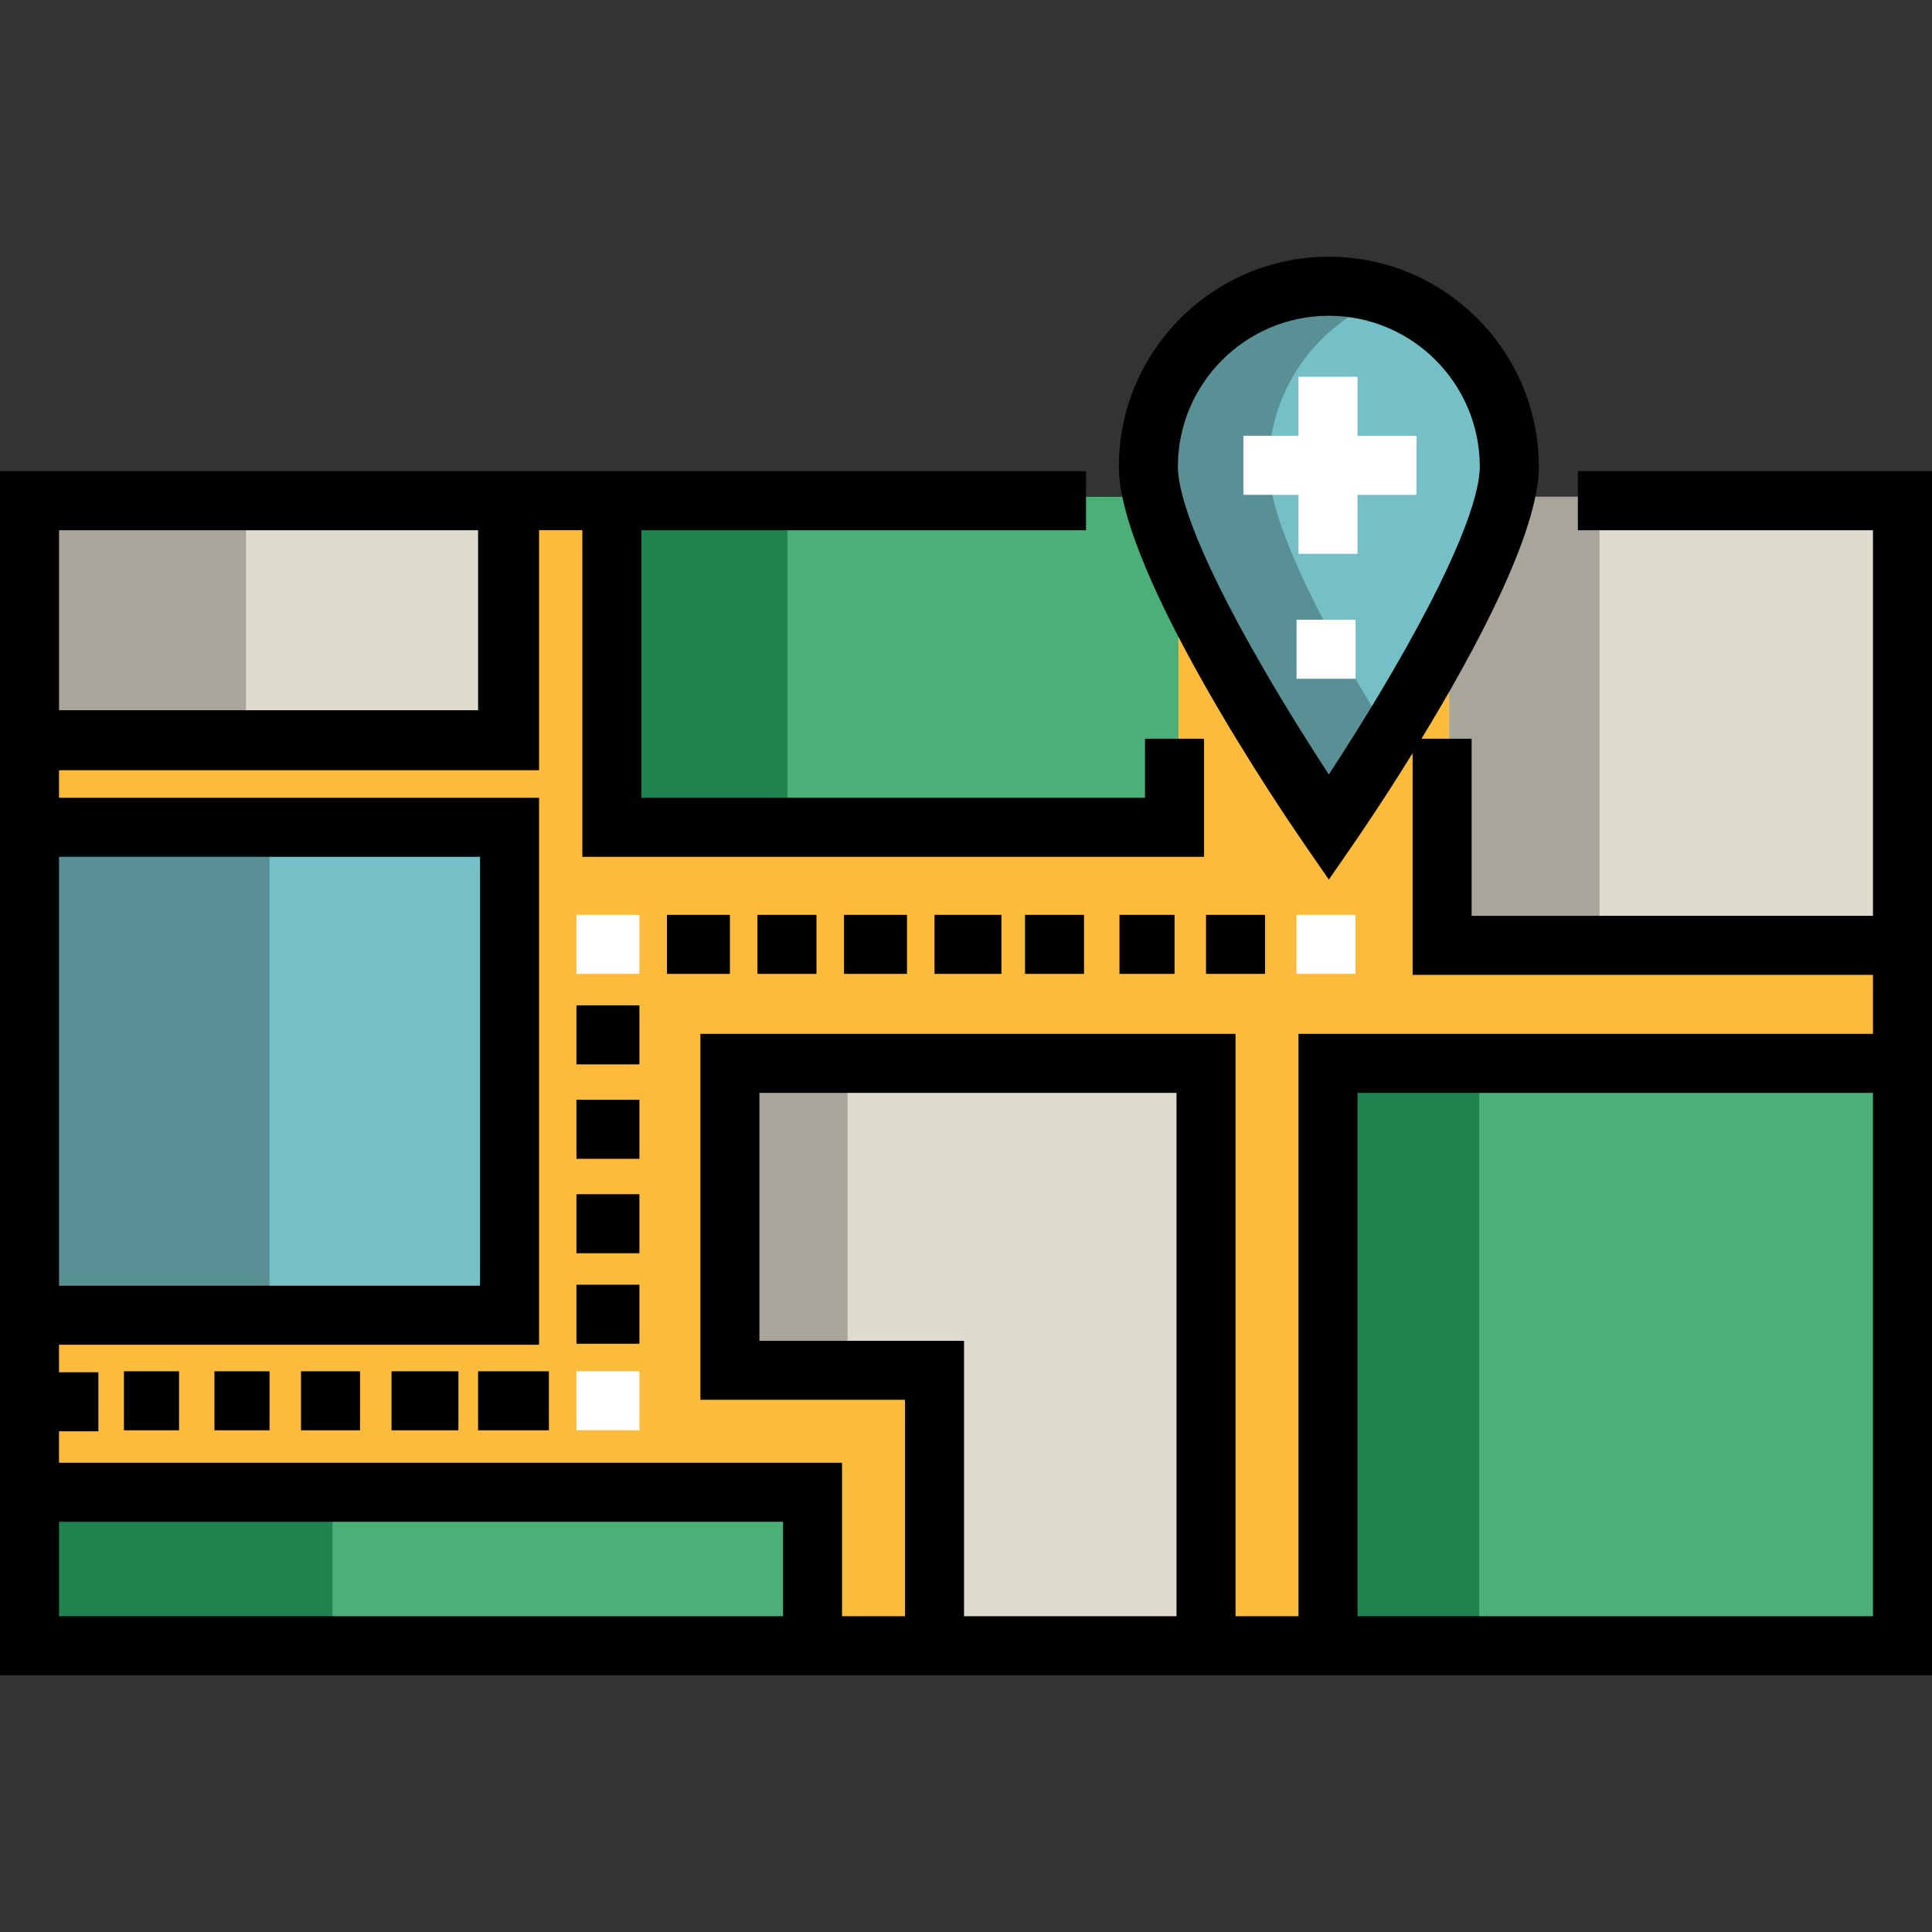
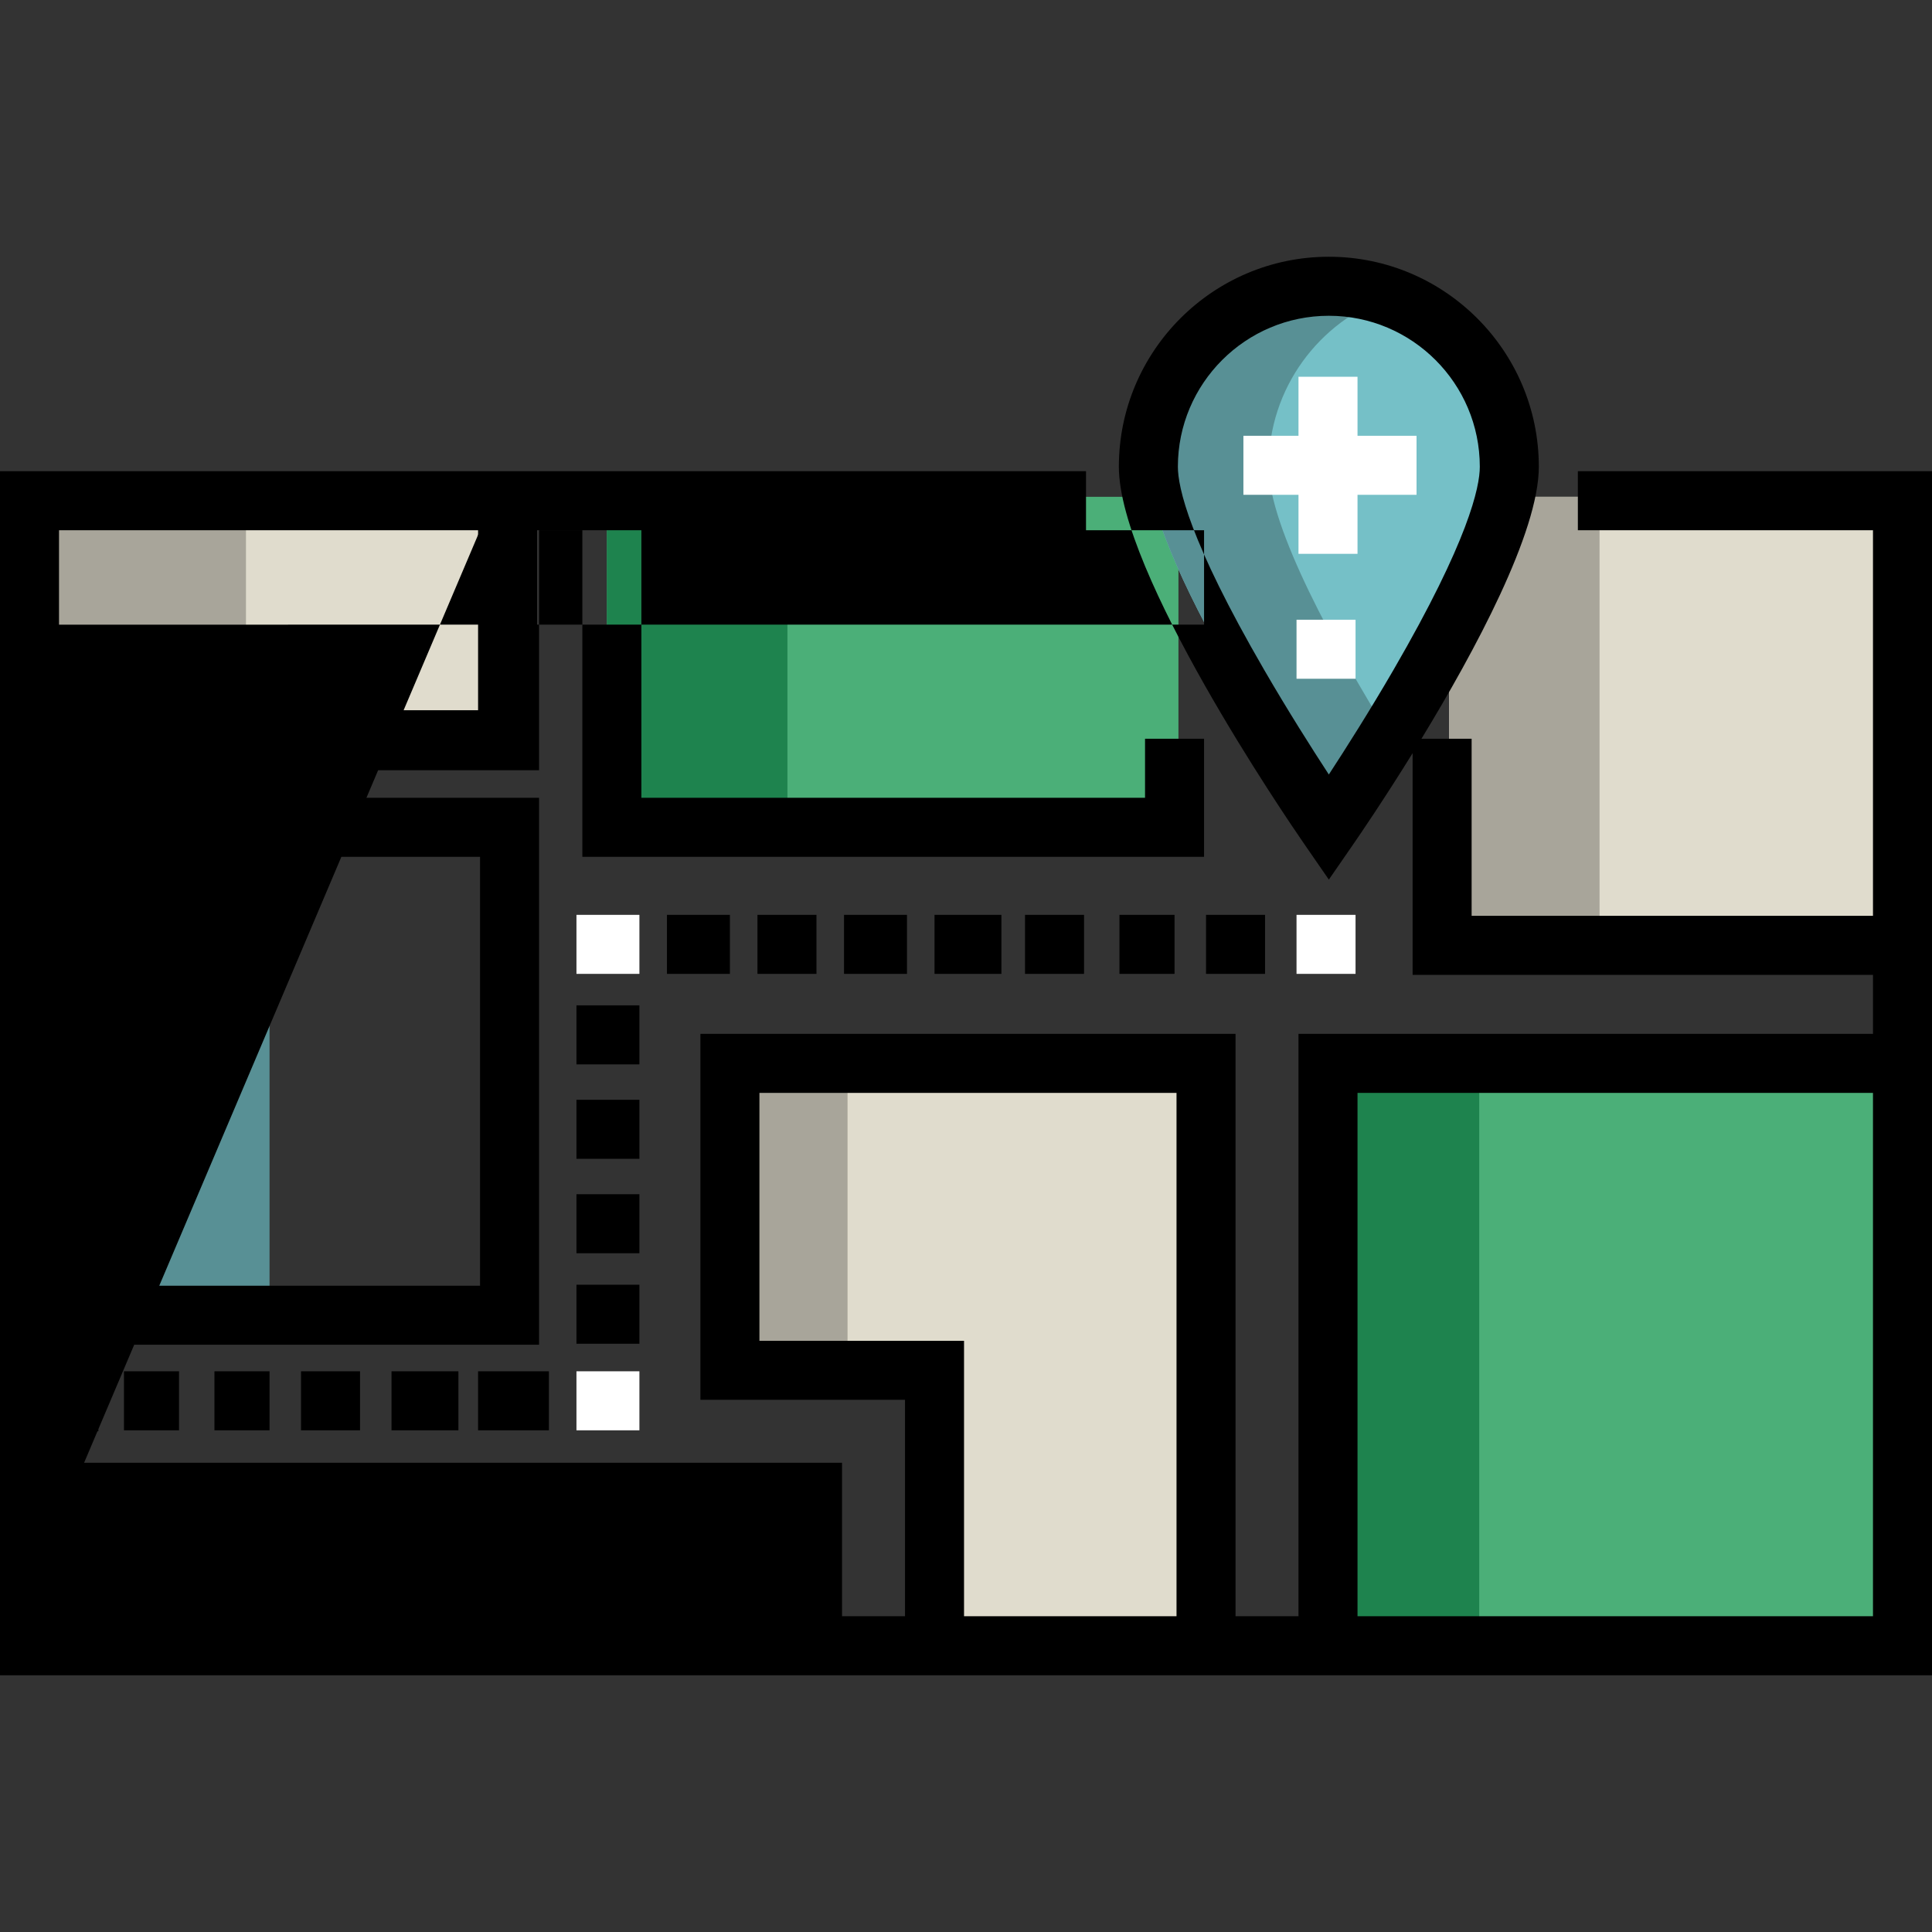
<svg xmlns="http://www.w3.org/2000/svg" version="1.1" id="Layer_1" viewBox="0 0 512 512" xml:space="preserve">
  <rect x="0" y="0" width="512" height="512" fill="#333333" stroke="none" />
-   <polyline style="fill:#FCBB3B;" points="287.283,131.911 8.864,131.911 8.864,434.314 503.136,434.314 503.136,131.911   417.629,131.911 " />
  <rect x="9.385" y="131.661" style="fill:#E0DCCD;" width="127.541" height="63.776" />
  <rect x="9.385" y="131.661" style="fill:#A8A59A;" width="55.799" height="63.776" />
-   <polyline style="fill:#75C0C7;" points="8.864,347.764 135.039,347.764 135.039,219.504 8.864,219.504 " />
  <polyline style="fill:#589095;" points="8.864,347.764 71.43,347.764 71.43,219.504 8.864,219.504 " />
  <rect x="8.864" y="395.732" style="fill:#4BAF78;" width="207.511" height="38.582" />
  <rect x="8.864" y="395.732" style="fill:#1E834E;" width="79.251" height="38.582" />
  <polyline style="fill:#E0DCCD;" points="319.609,434.314 319.609,282.07 193.434,282.07 193.434,363.406 247.658,363.406   247.658,434.314 " />
  <rect x="192.725" y="283.113" style="fill:#A8A59A;" width="31.885" height="79.709" />
  <rect x="160.847" y="131.661" style="fill:#4BAF78;" width="151.452" height="87.687" />
  <rect x="160.847" y="131.661" style="fill:#1E834E;" width="47.828" height="87.687" />
  <rect x="384.042" y="131.661" style="fill:#E0DCCD;" width="119.574" height="119.574" />
  <rect x="384.042" y="131.661" style="fill:#A8A59A;" width="39.855" height="119.574" />
  <rect x="352.154" y="283.113" style="fill:#4BAF78;" width="151.452" height="151.452" />
  <rect x="352.154" y="283.113" style="fill:#1E834E;" width="39.855" height="151.452" />
  <path style="fill:#75C0C7;" d="M399.983,123.69c0,26.414-47.828,95.655-47.828,95.655s-47.828-69.241-47.828-95.655  s21.413-47.828,47.828-47.828S399.983,97.275,399.983,123.69z" />
  <path style="fill:#589095;" d="M336.213,123.69c0-20.816,13.321-38.475,31.885-45.048c-4.993-1.769-10.343-2.78-15.943-2.78  c-26.414,0-47.828,21.413-47.828,47.828s47.828,95.655,47.828,95.655s7.169-10.398,15.943-24.627  C354.185,172.153,336.213,139.89,336.213,123.69z" />
  <g>
    <polygon style="fill:#FFFFFF;" points="375.397,115.487 359.756,115.487 359.756,99.846 344.114,99.846 344.114,115.487    329.515,115.487 329.515,131.129 344.114,131.129 344.114,146.77 359.756,146.77 359.756,131.129 375.397,131.129  " />
    <rect x="343.593" y="164.237" style="fill:#FFFFFF;" width="15.642" height="15.642" />
    <rect x="343.593" y="242.445" style="fill:#FFFFFF;" width="15.642" height="15.642" />
  </g>
  <rect x="319.609" y="242.445" width="15.642" height="15.642" />
  <rect x="296.668" y="242.445" width="14.599" height="15.642" />
  <rect x="271.642" y="242.445" width="15.642" height="15.642" />
  <rect x="247.658" y="242.445" width="17.727" height="15.642" />
  <rect x="223.674" y="242.445" width="16.684" height="15.642" />
  <rect x="200.733" y="242.445" width="15.642" height="15.642" />
  <rect x="176.749" y="242.445" width="16.684" height="15.642" />
  <rect x="152.766" y="242.445" style="fill:#FFFFFF;" width="16.684" height="15.642" />
  <rect x="152.766" y="266.428" width="16.684" height="15.642" />
  <rect x="152.766" y="291.455" width="16.684" height="15.642" />
  <rect x="152.766" y="316.481" width="16.684" height="15.642" />
  <rect x="152.766" y="340.465" width="16.684" height="15.642" />
  <rect x="152.766" y="363.406" style="fill:#FFFFFF;" width="16.684" height="15.642" />
  <rect x="126.697" y="363.406" width="18.77" height="15.642" />
  <rect x="103.756" y="363.406" width="17.727" height="15.642" />
  <rect x="79.772" y="363.406" width="15.642" height="15.642" />
  <rect x="56.831" y="363.406" width="14.599" height="15.642" />
  <rect x="32.847" y="363.406" width="14.599" height="15.642" />
  <polygon points="142.338,203.862 8.864,203.862 8.864,188.22 126.697,188.22 126.697,131.911 142.338,131.911 " />
-   <path d="M418.151,124.872v15.642h78.208v102.191H389.996v-46.925h-13.299c14.111-23.172,31.108-54.694,31.108-72.091  c0-30.685-24.964-55.648-55.648-55.648s-55.648,24.964-55.648,55.648c0,28.044,44.177,92.809,49.214,100.101l6.435,9.316  l6.435-9.316c1.737-2.515,8.133-11.87,15.765-24.196v58.752H496.36v15.642H344.114v154.33H327.43v-154.33H185.613v96.978h54.224  v57.352h-16.684v-40.668H15.642v-8.342h10.428v-15.642H15.642v-7.299h127.218V211.421H15.642v-7.299h127.218v-63.609h11.47v86.55  h164.758V195.78h-15.642v15.642H169.971v-70.908h117.833v-15.642H0v319.088h512V124.871h-93.849V124.872z M352.155,205.254  c-4.516-6.918-10.851-16.899-17.148-27.755c-19.889-34.284-22.858-48.428-22.858-53.809c0-22.06,17.947-40.007,40.007-40.007  s40.007,17.947,40.007,40.007c0,5.372-2.964,19.498-22.81,53.725C363.047,188.291,356.686,198.314,352.155,205.254z   M201.255,355.324V289.63h110.534v138.688h-56.31v-72.994H201.255z M127.218,227.064v113.662H15.642V227.064H127.218z   M127.218,140.514v47.967H15.642v-47.967H127.218z M15.642,403.292h191.87v25.026H15.642V403.292z M359.756,428.318V289.63h136.603  v138.688H359.756z" />
+   <path d="M418.151,124.872v15.642h78.208v102.191H389.996v-46.925h-13.299c14.111-23.172,31.108-54.694,31.108-72.091  c0-30.685-24.964-55.648-55.648-55.648s-55.648,24.964-55.648,55.648c0,28.044,44.177,92.809,49.214,100.101l6.435,9.316  l6.435-9.316c1.737-2.515,8.133-11.87,15.765-24.196v58.752H496.36v15.642H344.114v154.33H327.43v-154.33H185.613v96.978h54.224  v57.352h-16.684v-40.668H15.642v-8.342h10.428v-15.642H15.642v-7.299h127.218V211.421H15.642v-7.299h127.218v-63.609h11.47v86.55  h164.758V195.78h-15.642v15.642H169.971v-70.908h117.833v-15.642H0v319.088h512V124.871h-93.849V124.872z M352.155,205.254  c-4.516-6.918-10.851-16.899-17.148-27.755c-19.889-34.284-22.858-48.428-22.858-53.809c0-22.06,17.947-40.007,40.007-40.007  s40.007,17.947,40.007,40.007c0,5.372-2.964,19.498-22.81,53.725C363.047,188.291,356.686,198.314,352.155,205.254z   M201.255,355.324V289.63h110.534v138.688h-56.31v-72.994H201.255z M127.218,227.064v113.662H15.642V227.064H127.218z   M127.218,140.514v47.967H15.642v-47.967H127.218z h191.87v25.026H15.642V403.292z M359.756,428.318V289.63h136.603  v138.688H359.756z" />
</svg>